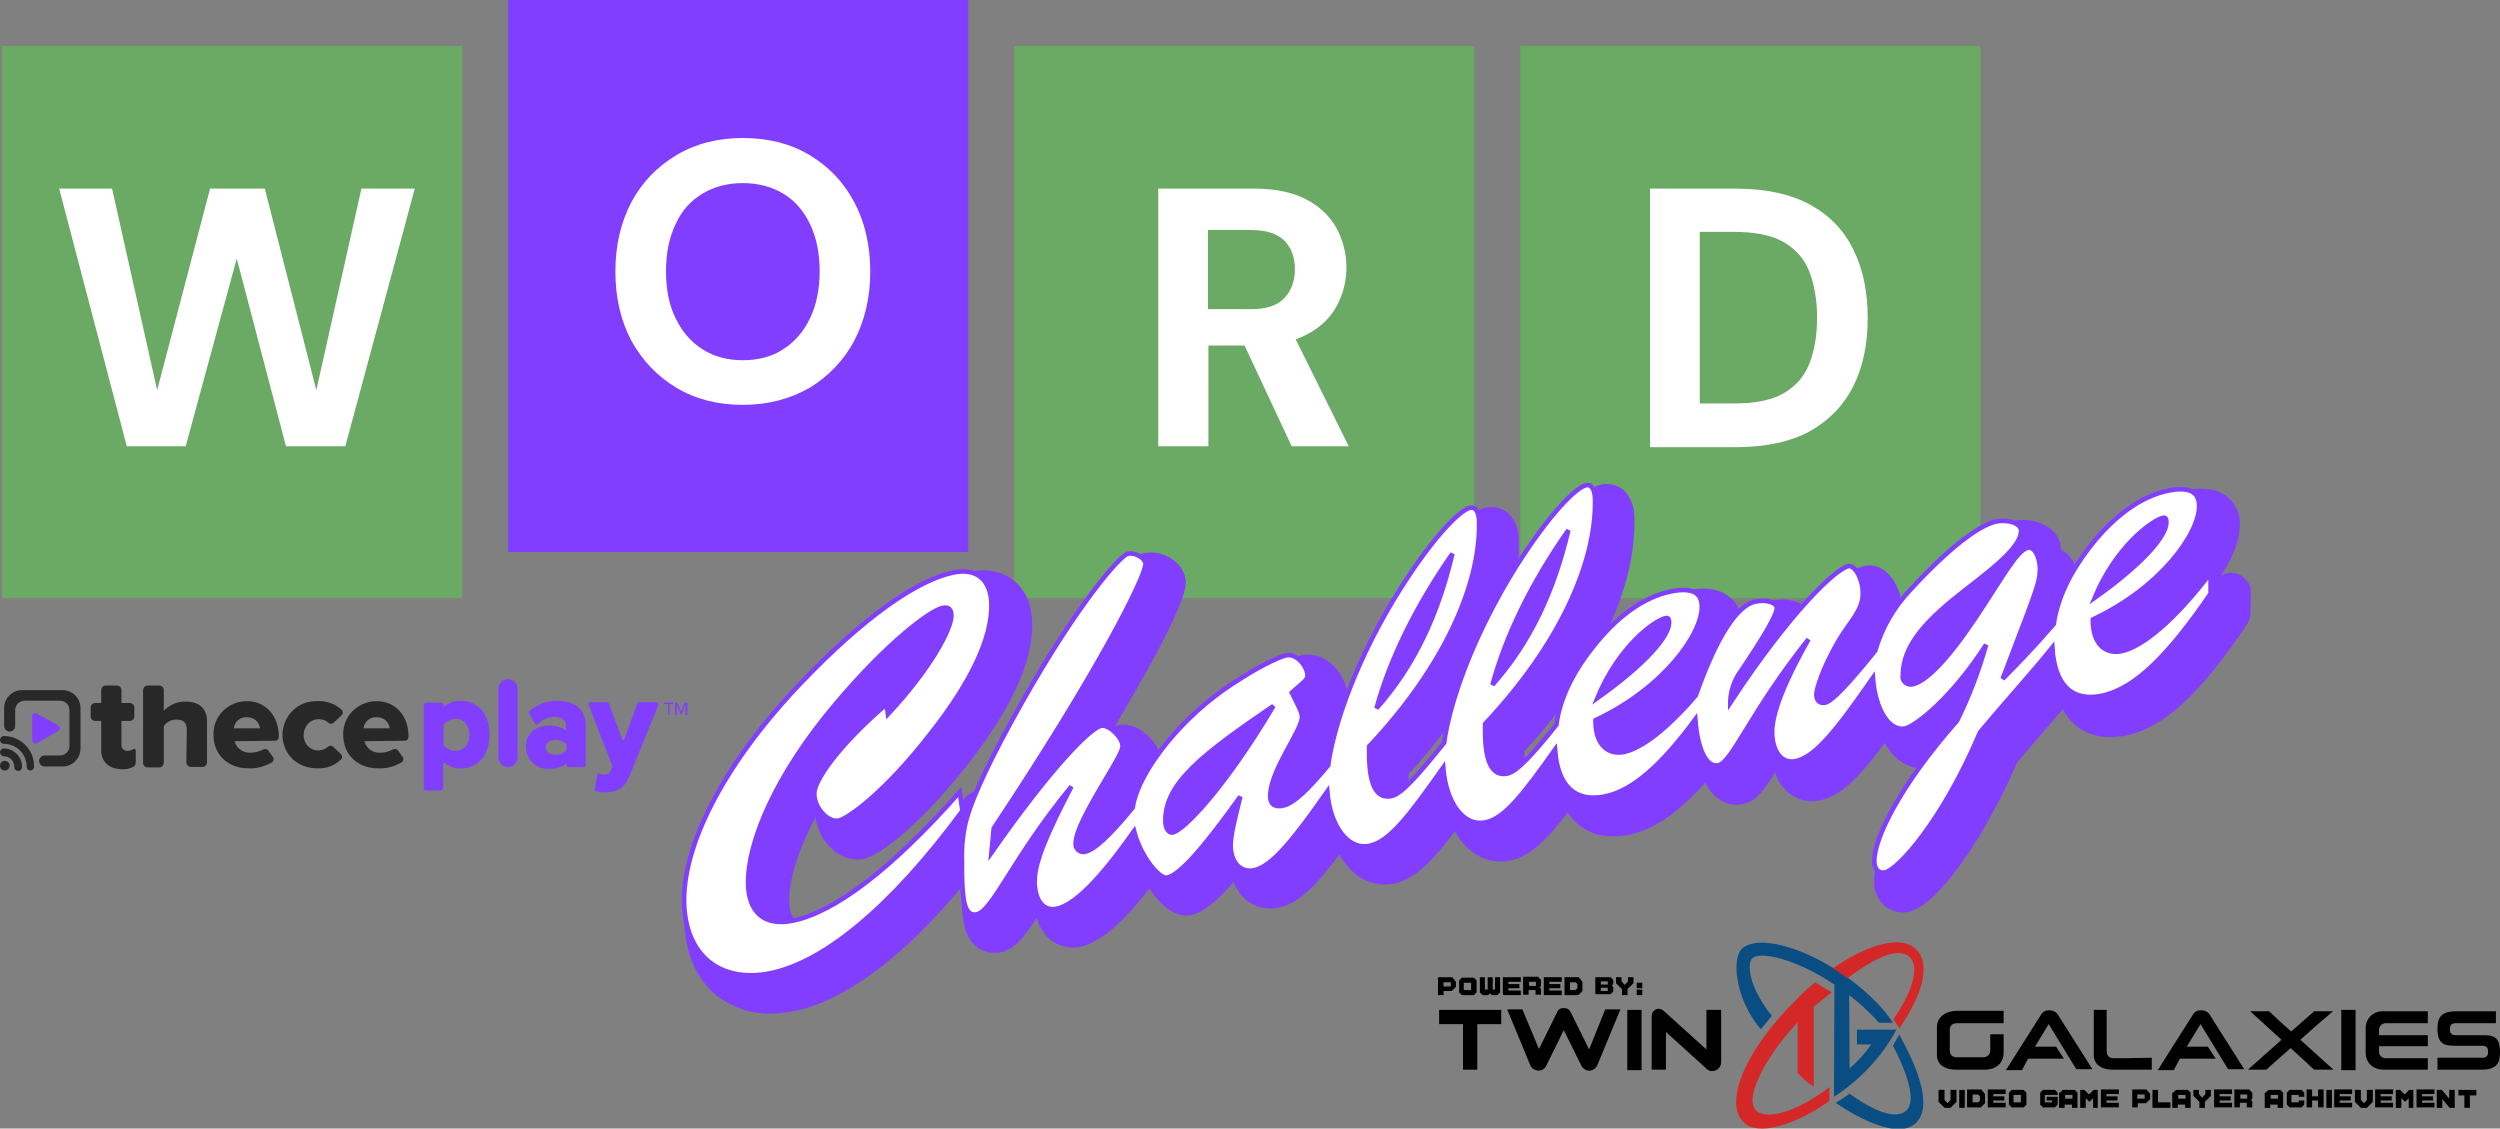
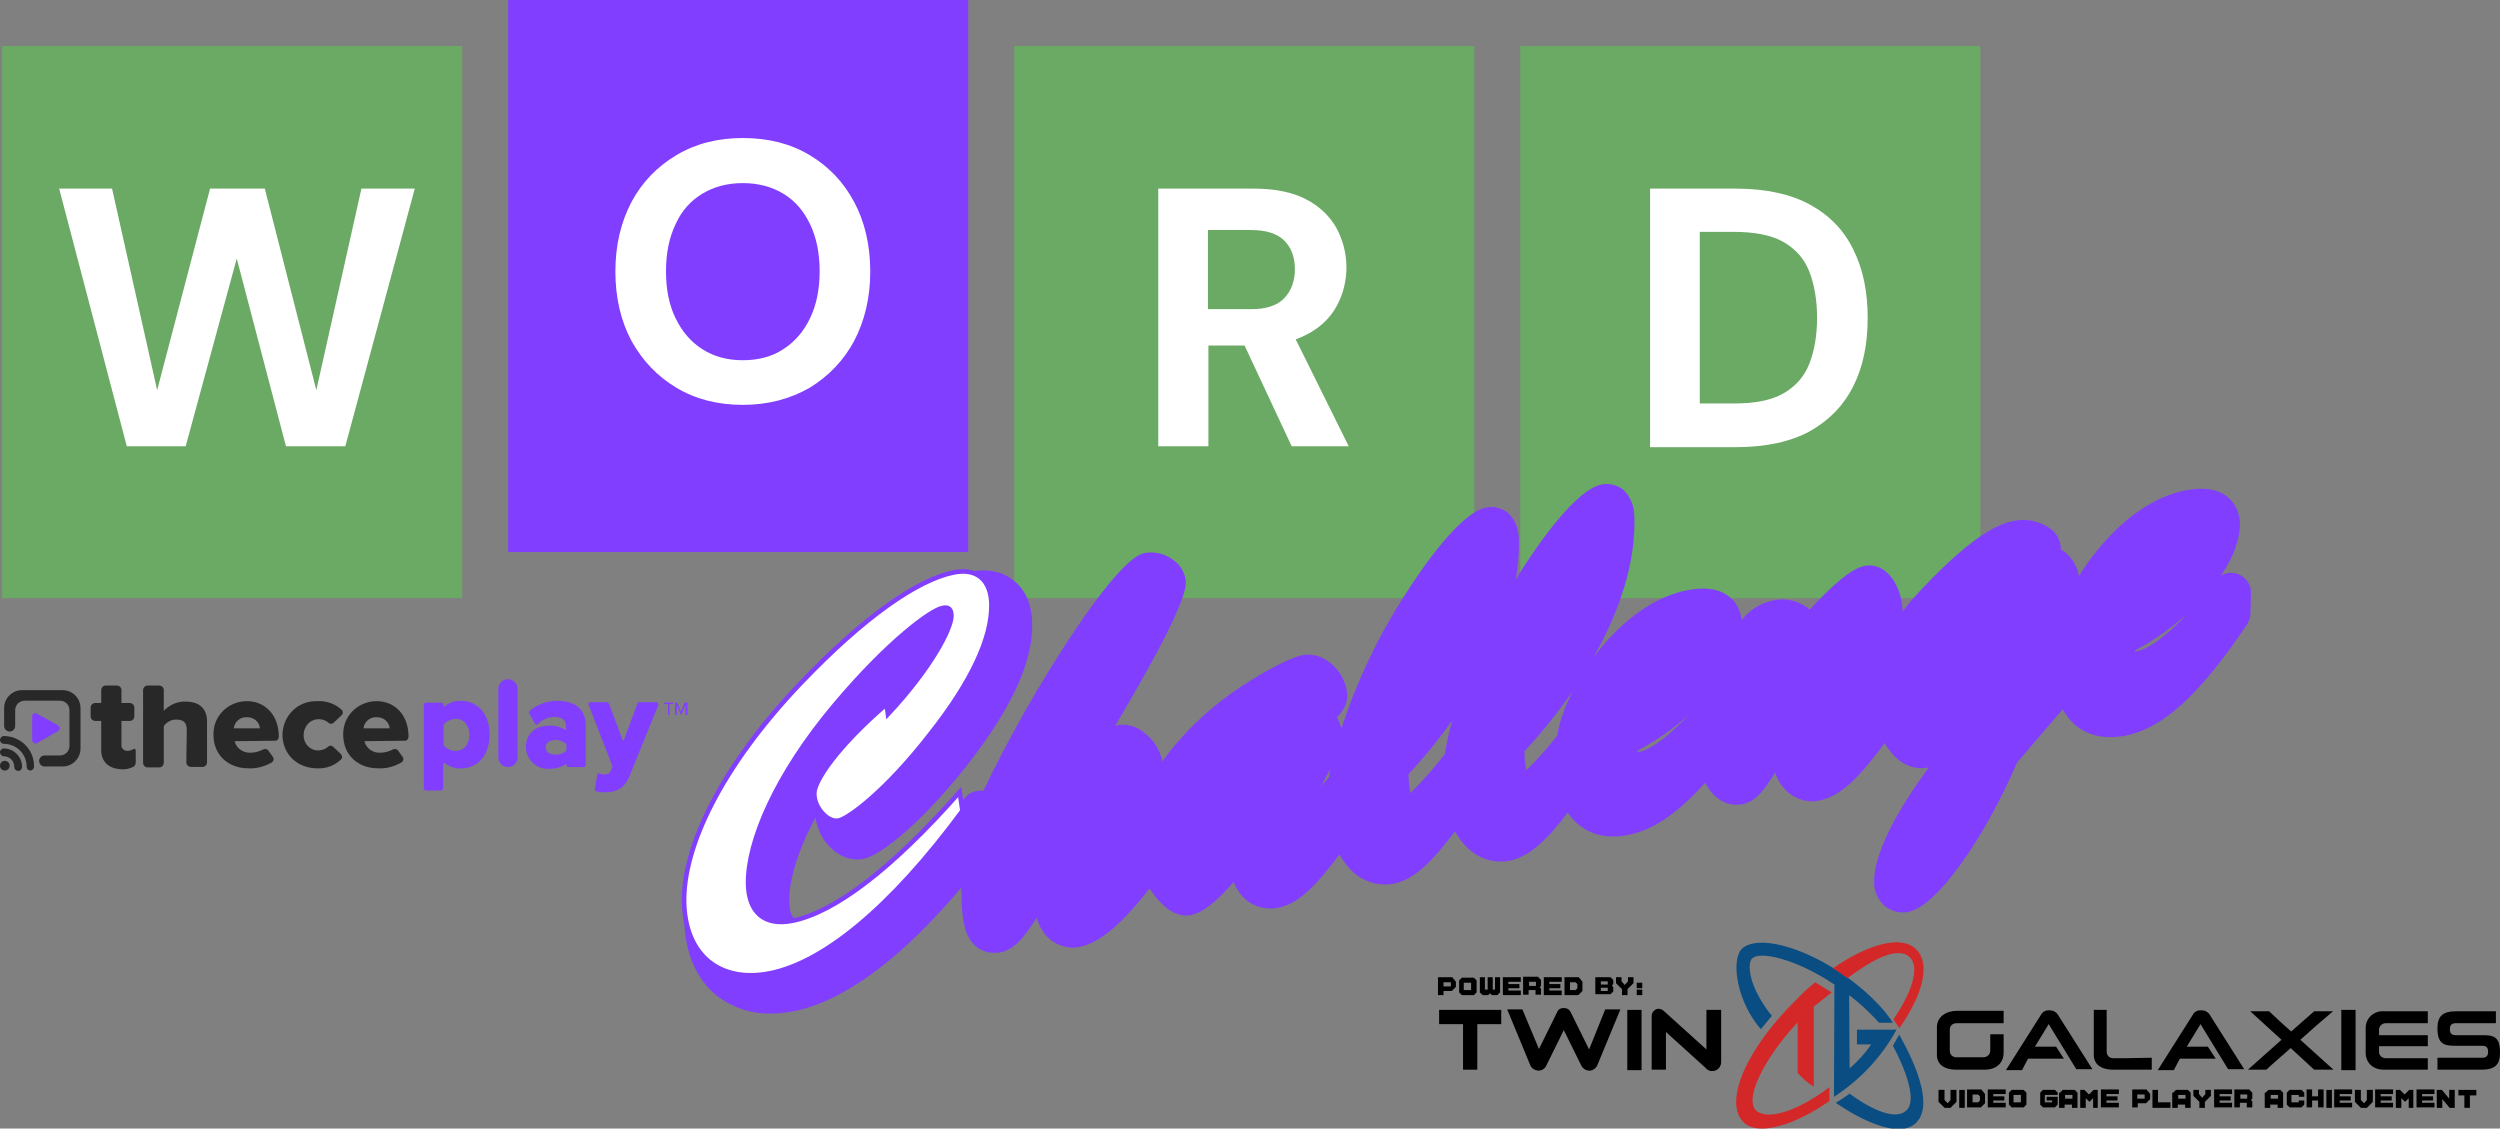
<svg xmlns="http://www.w3.org/2000/svg" version="1.1" id="Layer_1" x="0px" y="0px" viewBox="0 0 543.4 245.3" style="enable-background:new 0 0 543.4 245.3;" xml:space="preserve">
  <rect x="0" y="0" width="543.4" height="245.3" fill="#808080" stroke="none" />
  <style type="text/css">
	.st0{fill:#6AAA64;}
	.st1{enable-background:new    ;}
	.st2{fill:#FFFFFF;}
	.st3{fill:#823EFE;}
	.st4{fill:#FFFFFF;stroke:#823EFE;}
	.st5{fill:#282828;}
	.st6{fill:#094D83;}
	.st7{fill:#D42727;}
</style>
  <g id="word-challenge-logo-sponsors" transform="translate(-715.141 -339)">
    <rect id="Rectangle_2" x="715.6" y="349" class="st0" width="100" height="120" />
    <g class="st1">
      <path class="st2" d="M742.7,436l-14.7-56h11.5l9.8,43.8l11.5-43.8h11.9l11.2,43.8l9.8-43.8h11.6l-15.1,56h-12.9l-10.7-40.8    L755.5,436H742.7z" />
    </g>
    <rect id="Rectangle_2-2" x="825.6" y="339" class="st3" width="100" height="120" />
    <g class="st1">
      <path class="st2" d="M876.6,427c-5.4,0-10.2-1.2-14.4-3.7s-7.4-5.9-9.8-10.2c-2.3-4.3-3.5-9.4-3.5-15.1c0-5.7,1.2-10.7,3.5-15.1    c2.3-4.3,5.6-7.7,9.8-10.2c4.2-2.5,9-3.7,14.4-3.7c5.5,0,10.3,1.2,14.5,3.7c4.2,2.5,7.4,5.9,9.7,10.2c2.3,4.3,3.5,9.4,3.5,15.1    c0,5.7-1.2,10.7-3.5,15.1c-2.3,4.3-5.6,7.7-9.7,10.2C886.9,425.7,882.1,427,876.6,427z M876.6,417.3c3.4,0,6.4-0.8,8.8-2.4    c2.5-1.6,4.4-3.8,5.8-6.7c1.4-2.9,2.1-6.3,2.1-10.2c0-4-0.7-7.4-2.1-10.3c-1.4-2.9-3.3-5.1-5.8-6.6c-2.5-1.5-5.4-2.3-8.8-2.3    c-3.4,0-6.3,0.8-8.8,2.3c-2.5,1.5-4.5,3.7-5.8,6.6c-1.4,2.9-2.1,6.3-2.1,10.3c0,3.9,0.7,7.4,2.1,10.2c1.4,2.9,3.3,5.1,5.8,6.7    C870.3,416.5,873.2,417.3,876.6,417.3z" />
    </g>
    <rect id="Rectangle_2-3" x="935.6" y="349" class="st0" width="100" height="120" />
    <g class="st1">
      <path class="st2" d="M966.9,436v-56h20.9c4.5,0,8.3,0.8,11.2,2.3c2.9,1.5,5.1,3.6,6.6,6.2c1.4,2.6,2.2,5.5,2.2,8.6    c0,3-0.7,5.8-2.1,8.4c-1.4,2.6-3.6,4.7-6.5,6.2c-3,1.6-6.8,2.4-11.4,2.4h-10V436H966.9z M977.7,406.2h9.4c3.3,0,5.7-0.8,7.2-2.4    c1.5-1.6,2.3-3.7,2.3-6.3c0-2.6-0.8-4.7-2.3-6.2c-1.5-1.5-3.9-2.3-7.2-2.3h-9.4V406.2z M995.9,436l-11.5-24.6h11.7l12.2,24.6    H995.9z" />
    </g>
    <rect id="Rectangle_2-4" x="1045.6" y="349" class="st0" width="100" height="120" />
    <g class="st1">
      <path class="st2" d="M1073.8,436v-56h18.7c6.5,0,11.9,1.2,16.1,3.5c4.2,2.3,7.4,5.6,9.4,9.8c2.1,4.2,3.1,9.1,3.1,14.8    c0,5.7-1,10.6-3.1,14.8c-2.1,4.2-5.2,7.4-9.4,9.8c-4.2,2.3-9.6,3.5-16.2,3.5H1073.8z M1084.6,426.7h7.4c4.6,0,8.2-0.7,10.8-2.2    c2.6-1.5,4.5-3.6,5.6-6.4c1.1-2.8,1.7-6.1,1.7-10c0-3.9-0.6-7.3-1.7-10.1c-1.1-2.8-3-4.9-5.6-6.4c-2.6-1.5-6.3-2.2-10.8-2.2h-7.4    V426.7z" />
    </g>
    <path id="Path_23" class="st3" d="M1204.4,467.8c0-2.4-2-4.3-4.4-4.3c-0.7,0-1.5,0.2-2.1,0.6c2.7-4,4.1-7.9,4.1-11   c0.1-2.3-0.9-4.6-2.7-6.1c-2.1-1.7-5.1-2.2-9.2-1.4c-6.9,1.4-13.8,6.2-19.8,13.9c-1.2,1.5-2.3,3.1-3.3,4.7c-0.3-2-1.4-3.8-2.9-5.1   c-0.3-0.2-0.6-0.5-1-0.6v-0.1c0-1.8-0.9-3.5-2.3-4.5c-2.4-1.7-5.4-2.3-8.3-1.6c-5,1-12.1,6.5-21.1,16.3c-1,1.1-1.9,2.2-2.7,3.3   c-0.1-3.6-1.5-6.9-3.7-8.7c-1.3-1.1-3-1.5-4.6-1.2c-2.9,0.6-7.1,4.3-11.9,9.5c-0.2-0.2-0.4-0.4-0.6-0.5c-2.3-1.6-5.1-2.1-7.7-1.4   c-2.6,0.6-4.9,2.1-6.5,4.2c-0.2-2-1.1-3.9-2.7-5.1c-2.1-1.7-5.1-2.2-9.2-1.4c-6.9,1.4-13.8,6.2-19.8,13.9c-0.3,0.3-0.5,0.6-0.7,1   c6.1-10.6,9.3-21.1,9.1-30.4c0-2.9-0.9-5-2.5-6.4c-1.3-1-3-1.4-4.6-1.1c-5.6,1.1-13.7,12.7-18,19.5c-0.2,0.4-0.5,0.8-0.7,1.2   c0.5-2.7,0.7-5.4,0.7-8.2c0-2.9-0.9-5-2.5-6.4c-1.3-1-3-1.4-4.6-1.1c-5.6,1.1-13.7,12.7-18,19.5c-5.7,8.9-10.2,18.5-13.5,28.5   c-0.2-0.7-0.5-1.5-0.8-2.1l-0.2-0.3c1.4-1.2,2.3-3,2.3-4.8c-0.2-2.7-1.5-5.3-3.7-7c-1.7-1.4-3.9-2.1-6.1-1.7   c-1.8,0.4-6,2.2-11.2,5.5c-5.9,3.6-11.3,8.1-15.8,13.3c-1.3,1.4-2.4,2.9-3.4,4.3c-0.5-2.4-1.8-4.6-3.8-6.1   c-1.6-1.5-3.8-2.1-5.9-1.8c-0.2,0-0.4,0.1-0.6,0.2c9.5-15.9,15.5-27.7,15.4-31.2c-0.1-1.9-1-3.6-2.5-4.7c-1.8-1.5-4.2-2.1-6.5-1.7   c-5.9,1.2-19.7,23.3-26.2,34.8c-3.8,6.8-6.7,12.4-8.8,16.9c-1.5-0.2-3,0.3-3.9,1.4c-18.4,20.9-29.2,25.7-33.9,26.6   c-1.5,0.3-2.7,0.2-3.3-0.3c-0.7-0.5-1.1-1.9-1.1-3.7c-0.1-4,1.5-10.4,5.7-18.2c0.4,2.8,1.8,5.4,4,7.2c1.8,1.5,4.1,2.2,6.4,1.8   c3.9-0.8,12.8-8,22.5-20.3c9.7-12.4,14.4-22.5,14.2-31c-0.1-5-2.2-7.8-4-9.2c-1.7-1.4-4.8-2.9-9.6-1.9   c-9.2,1.8-21.5,10.6-35.6,25.4c-17,17.8-26.6,36.1-26.4,50.4c0.1,7,2.6,12.7,7,16.3c3.4,2.6,7.5,4,11.8,3.9c1.7,0,3.4-0.2,5-0.5   c10.9-2.2,23.4-11.4,36.4-26.9l0,0.8c0.1,5.4,0.4,9.8,3.3,12.1c1.1,0.9,2.4,1.3,3.8,1.3c0.5,0,0.9,0,1.4-0.1c3-0.6,5-3.1,7.9-7.5   c0.5,1.9,1.5,3.5,3,4.8c1.8,1.4,4.2,2,6.4,1.5c4.2-0.9,9-4.8,15.1-12.7c2.4,3.7,5.6,6.5,9,5.8c2.2-0.5,4.9-2.1,9.3-7.2   c0.6,1.6,1.5,2.9,2.8,4c1.9,1.5,4.4,2.1,6.9,1.6c4.2-0.8,7.9-4.4,13.3-11.6c0.9,1.7,2.2,3.3,3.7,4.5c2.3,1.7,5.2,2.4,8,1.9   c4.6-0.9,8.4-4.8,13.4-11.4c0.9,1.7,2.2,3.3,3.8,4.5c2.3,1.8,5.2,2.4,8,1.9c4.4-0.9,8.2-4.5,12.7-10.5c0.7,1.1,1.6,2.1,2.7,2.9   c1.9,1.5,5.3,3,10.4,2c5.5-1.1,10.8-4.7,16.8-11.4c0.6,1.3,1.5,2.5,2.7,3.4c1.5,1.2,3.5,1.7,5.4,1.3c2.8-0.6,4.5-2.7,7.1-6.9   c0.5,1.8,1.6,3.3,3,4.5c1.9,1.5,4.3,2.1,6.6,1.6c4.7-0.9,8.9-5.3,14.2-12.5c0.8,1.5,1.9,2.8,3.2,3.8c1.8,1.4,4.1,2,6.4,1.5   c-7.5,10.1-11.9,19.1-11.9,24.7c-0.1,2.1,0.8,4.1,2.4,5.5c1.4,1.1,3.3,1.6,5.1,1.2c6-1.2,16.2-15.4,23.6-32.5   c2.5-2.9,4.9-5.7,7.2-8.4c0.9-1.1,1.8-2.1,2.7-3.1c0.8,1.4,1.8,2.7,3.1,3.7c1.9,1.5,5.3,3,10.5,2c8.2-1.6,16.1-8.8,26.4-24.1   c0.5-0.7,0.8-1.6,0.8-2.5L1204.4,467.8z M1179.3,480.6c-0.1-0.1-0.1-0.1-0.1-0.2c4.1-2.2,7.9-4.9,11.4-8c-5,5.3-8.7,7.7-10.8,8.1   C1179.6,480.6,1179.5,480.6,1179.3,480.6L1179.3,480.6z M1021.3,507.6l0-0.3c3.4-3.7,6.6-7.6,9.5-11.7c-0.7,2.4-1.2,4.9-1.6,7.3   c-2.3,3-4.8,5.8-7.5,8.5C1021.5,510.2,1021.3,508.9,1021.3,507.6L1021.3,507.6z M1046.5,502.6l0-0.3c3.8-4.1,7.3-8.5,10.5-13.1   c-1.6,3.1-2.8,6.3-3.4,9.7c-2.1,2.7-4.3,5.2-6.7,7.5C1046.6,505.1,1046.5,503.9,1046.5,502.6L1046.5,502.6z M1071.1,502.4   c-0.1-0.1-0.1-0.1-0.1-0.2c4.1-2.2,7.9-4.8,11.3-7.9c-6.5,6.9-10,8-10.7,8.1C1071.4,502.4,1071.3,502.4,1071.1,502.4L1071.1,502.4z    M1004.3,506.1c-0.1,0.6-0.2,1.2-0.3,1.8c-0.6,0.8-1.2,1.4-1.7,2c0.5-0.9,0.9-1.7,1.3-2.5C1003.9,507,1004.1,506.6,1004.3,506.1   L1004.3,506.1z M910.5,492.4c2.6-2.8,5-5.1,7.1-6.9c-1.6,2.3-3.3,4.5-5.1,6.6C911.9,492.1,911.2,492.2,910.5,492.4L910.5,492.4z" />
    <g id="Group_6" transform="translate(863.839 444.348)">
      <path id="Path_24" class="st4" d="M59.9,66.8C45,83.7,32.6,93,23.5,94.8c-6.2,1.2-9.5-2-9.6-8.1c-0.1-9.1,6-23.6,18.9-38.9    c11.8-14,21-20.6,23.4-21c1.3-0.3,1.9,0.3,1.9,1.7c0,2.7-4.2,11.1-13.8,21.4L44,47.7C33.2,57,28.2,64.5,28.3,67.2    c0,3.1,3,6.3,5.3,5.8c2.1-0.4,10.2-6.3,19.9-18.8c9-11.4,13.4-20.9,13.3-28.2c-0.1-5.2-3.1-8-8.3-6.9c-7.7,1.6-19.2,9.4-33.3,24.2    C8,61.4-0.2,78.7,0,90.7c0.2,11.5,7.7,17.7,18.7,15.5c11.5-2.3,26.1-14,41.8-35.3L59.9,66.8z" />
-       <path id="Path_25" class="st4" d="M331.8,19.2c-8.1,10.6-15,16.1-19.4,17c-3.5,0.7-6.1-1.6-6.2-6.4c0-0.2,0-0.3,0-0.5    c14.9-7,23.2-18.8,23.1-24.7c0-3.1-2.2-4.2-6.7-3.3c-5.8,1.2-11.7,5.3-17.2,12.4c-4.3,5.6-6.9,11.1-7.7,16.6    c-4.4,5.1-8.2,9-11.1,11.9L292,28c1.5-4.1,2.7-7.1,2.7-9.5c0-2.9-1.3-5.1-2.6-4.8c-2.4,0.5-5.4,6.3-11.5,15.4S269.9,42.8,267,43.4    c-1,0.2-1.9-0.4-2.1-1.3c0-0.2-0.1-0.3,0-0.5c-0.1-6.8,5.4-12.4,13.8-18.9c7.6-5.8,11.9-9.6,11.9-12.7c0-1.5-2.5-2.5-5.4-2    c-3.7,0.8-10.3,5.7-18.8,15c-3.5,3.7-6.1,8.2-7.5,13.1c-5.8,7.2-9.4,11-10.9,11.3c-1.2,0.2-1.9-0.5-1.9-1.8    c0-1.1,1.4-5.8,4.8-11.6c2.6-4.4,5.3-6.6,5.3-10.4c0-3.1-1.7-6.1-3.1-5.9c-2.7,0.5-12.7,9.9-25.7,29.7c0-0.1,0-0.2,0-0.3    c0.1-2.4,0.9-4.7,2.3-6.6c5.2-7.7,7.9-12.4,7.8-13.7c0-1.1-2.1-1.9-4.6-1.4c-4,0.8-8.5,7.6-13,20.4c-6.4,7.5-11.9,11.5-15.6,12.3    c-3.5,0.7-6.1-1.6-6.2-6.4c0-0.2,0-0.3,0-0.5c14.9-7,23.2-18.8,23.1-24.7c0-3.1-2.2-4.2-6.7-3.3c-5.8,1.2-11.7,5.3-17.2,12.4    c-4.4,5.6-7,11.2-7.7,16.6c-5.2,6.5-8.6,10.2-10.7,10.6c-3.1,0.6-4.7-2.2-4.8-8.7c0-0.9,0-1.7,0-2.1c16.2-17.2,24.1-35,23.9-48.6    c0-2.4-0.8-3.5-1.9-3.3c-2.3,0.5-8.1,6.4-15.2,17.6c-9.4,15-14.5,29.5-15.7,38.4c-5.7,7.1-9.3,11.2-11.5,11.6    c-3.1,0.6-4.7-2.2-4.8-8.7c0-0.9,0-1.7,0-2.1c16.2-17.2,24.1-35,23.9-48.6c0-2.4-0.8-3.5-1.9-3.3c-2.3,0.5-8.1,6.4-15.2,17.6    c-9.4,14.9-14.5,29.5-15.7,38.4c-4.4,5.3-7.5,8.3-9.9,8.8c-1.7,0.3-2.7-0.3-2.7-2c-0.1-5.7,7-14.4,6.9-17.4    c-0.1-0.7-0.3-1.3-0.6-1.9l-1.6-3.3l1.7-1.5c1.2-1,1.7-1.5,1.7-2.2c0-1.9-2.3-4.9-4.6-4.4c-0.7,0.1-4.4,1.5-9.7,4.9    c-5.6,3.4-10.6,7.6-14.9,12.5c-5.2,6-8.2,11.6-8.8,15.7c-4.9,6-8.3,9.2-10.4,9.6c-0.9,0.2-1.8-0.4-2-1.4c0-0.1,0-0.3,0-0.4    c0-2.6,2.6-7.4,7.2-15.1c1.9-3.2,3-5.1,3-6.1c0-1.9-3-4.7-4.6-4.4c-2.5,0.5-11.2,9.4-23.9,27.6l0.5-5.3c23.1-34.7,33-54.8,33-57.5    c0-1-1.9-2.5-3.8-2.2c-1.7,0.3-11.1,11.1-23.2,32.6c-6.6,11.7-10.4,19.9-11.8,24.7c-0.9,3.1-1.2,6.3-1.1,9.5c0,0.8,0,1.7,0,2.5    c0.1,6.3,0.6,9.6,3.2,9.1c3.5-0.7,7.9-12.4,20.6-27.8c-5.1,9.8-8.1,16.5-8,20.8c0.1,4.2,2,6.3,4.7,5.8c4-0.8,9.6-6.5,16.9-16.9    c1.4,5.5,5.5,10.5,7.2,10.1c2.7-0.5,7.9-6.4,15.9-17.6c-1.2,4.9-2.1,8.3-2.1,10.8c0.1,3.8,2.4,5.8,5.1,5.2    c3.9-0.8,8.7-6.8,15.9-17.1c0.6,7.4,4.4,12.8,9.2,11.8c4.4-0.9,8.8-6.8,16-17c0.6,7.5,4.3,12.9,9.2,11.9    c4.2-0.8,8.4-6.4,15.1-15.8c0.6,8,4.4,11.4,10.7,10.2c6.2-1.2,12.5-6.9,19.8-16.8c0.5,6.8,2.5,10.5,5,10c3-0.6,7-11.6,19.6-27.4    c-5.3,9.4-8,16.2-7.9,20.4s2.2,6.7,5.1,6.1c4.4-0.9,9.3-7.3,16.8-18.1c0.5,6.8,3.5,11.7,7,11c2.2-0.5,10-6.4,17.6-18.2    c-1.6,5.7-3.7,11.2-6.3,16.5c-12.7,14.4-18,25.7-18,30.5c0,1.9,1,2.7,2.3,2.5c2.7-0.5,12.4-10.9,20.7-30.5    c5.7-6.8,11.1-12.7,15.7-18.4c0.5,8.2,4.3,11.8,10.7,10.5c7.3-1.5,14.6-8.9,23.7-22.2L331.8,19.2z M321.5,7.2    c0.5-0.1,0.7,0.2,0.7,1c0,3-5.2,9-15.6,16.4C311.2,13.5,319.1,7.7,321.5,7.2z M213.4,29c0.5-0.1,0.7,0.2,0.7,1    c0,3-5.2,9-15.6,16.4C203.1,35.2,210.9,29.5,213.4,29z M192.2,9.9c-3.2,13.5-8.4,24.5-16.5,33.6C178.7,32.6,184.2,21.3,192.2,9.9    L192.2,9.9z M167,15c-3.2,13.5-8.4,24.5-16.5,33.6C153.5,37.7,159.1,26.4,167,15L167,15z M106.2,75.6c-0.8,0.2-1.6-0.8-1.6-2.5    c-0.1-8.2,8.1-14.5,23.5-25C117.4,66.1,108.5,75.2,106.2,75.6L106.2,75.6z" />
    </g>
    <g id="Group_2" transform="translate(715.141 488.004)">
      <g id="Group_1" transform="translate(0 10.978)">
        <path id="Path_1" class="st5" d="M0.8,2.7C0.4,2.7,0,3.1,0,3.5C0,4,0.4,4.4,0.8,4.4c1.3,0,2.3,1,2.3,2.3c0,0.5,0.3,0.8,0.8,0.9     c0.5,0,0.8-0.3,0.9-0.8c0,0,0,0,0-0.1C4.8,4.5,3,2.7,0.8,2.7L0.8,2.7L0.8,2.7z" />
        <path id="Path_2" class="st5" d="M0.3,5.7c-0.4,0.4-0.4,1.1,0,1.5c0.4,0.4,1.1,0.4,1.5,0l0,0c0.4-0.4,0.4-1.1,0-1.5     C1.4,5.3,0.7,5.3,0.3,5.7z" />
        <path id="Path_3" class="st5" d="M0.8,0C0.4,0,0,0.4,0,0.9c0,0.4,0.4,0.8,0.8,0.8c2.8,0,5,2.2,5,5c0,0.5,0.4,0.8,0.8,0.8     s0.8-0.4,0.8-0.8l0,0C7.5,3,4.5,0,0.8,0z" />
      </g>
      <path id="Path_4" class="st3" d="M12.5,8.6L8,6.1C7.7,5.9,7.3,6,7.1,6.3C7,6.4,7,6.6,7,6.7v5.2c0,0.4,0.3,0.7,0.7,0.7    c0.1,0,0.3,0,0.4-0.1l4.5-2.6c0.3-0.2,0.5-0.6,0.3-1C12.7,8.8,12.6,8.7,12.5,8.6z" />
      <path id="Path_5" class="st5" d="M22,14V7.7h-1.3c-0.5,0-1-0.4-1-1c0,0,0,0,0,0V4.8c0-0.5,0.4-1,1-1H22V1c0-0.5,0.4-1,1-1    c0,0,0,0,0,0h2.4c0.5,0,1,0.4,1,1l0,0v2.8h1.8c0.5,0,1,0.4,1,1l0,0v1.9c0,0.5-0.4,1-1,1h0h-1.8v5.1c-0.1,0.7,0.4,1.3,1.1,1.4    c0,0,0.1,0,0.1,0c0.5,0,1-0.1,1.4-0.4c0.2-0.1,0.4,0,0.5,0.2c0,0.1,0,0.1,0,0.2v2.6c0,0.3-0.2,0.6-0.4,0.8    c-0.9,0.5-1.9,0.7-2.9,0.6C23.6,18,22,16.6,22,14z" />
      <path id="Path_6" class="st5" d="M40.6,9.6c0-1.7-0.9-2.2-2.3-2.2c-1.1,0-2,0.5-2.7,1.4v8c0,0.5-0.4,1-1,1h0h-2.5    c-0.5,0-1-0.4-1-1l0,0V1c0-0.5,0.4-1,1-1h0h2.5c0.5,0,1,0.4,1,1l0,0v4.5c1.2-1.3,3-2.1,4.8-2c3.2,0,4.6,1.8,4.6,4.3v8.9    c0,0.5-0.4,1-1,1h0h-2.5c-0.5,0-1-0.4-1-1L40.6,9.6z" />
      <path id="Path_7" class="st5" d="M53.7,3.4c3.8,0,6.9,2.9,6.9,7.7c0,0.5-0.3,0.9-0.8,0.9c0,0,0,0,0,0l-8.8,0.1    c0.4,1.6,1.9,2.6,3.5,2.5c1,0,1.9-0.3,2.7-0.7c0.4-0.2,0.9-0.1,1.1,0.2l1,1.4c0.3,0.4,0.2,0.9-0.2,1.2c0,0,0,0,0,0    c-1.6,0.9-3.3,1.4-5.1,1.3c-4.3,0-7.6-2.8-7.6-7.3c-0.1-4,3.1-7.2,7.1-7.3C53.5,3.4,53.6,3.4,53.7,3.4z M50.8,9.3h5.7    c-0.1-1.4-1.4-2.5-2.9-2.4C52.3,6.8,51,7.8,50.8,9.3L50.8,9.3z" />
      <path id="Path_8" class="st5" d="M69.1,3.4c1.9-0.1,3.8,0.6,5.2,1.9c0.3,0.3,0.3,0.9-0.1,1.2c0,0,0,0,0,0l-1.7,1.6    c-0.3,0.3-0.8,0.3-1.1,0c-1.4-1.2-3.5-1-4.6,0.4C66.3,9.1,66,9.9,66,10.7c-0.1,1.7,1.2,3.3,2.9,3.4c0.1,0,0.2,0,0.3,0    c0.8,0,1.6-0.3,2.1-0.8c0.3-0.3,0.8-0.3,1.1,0l1.7,1.6c0.3,0.3,0.4,0.9,0,1.2c0,0,0,0,0,0c-1.4,1.3-3.2,2-5.1,1.9    c-4.2,0-7.4-2.8-7.6-7c-0.1-4.1,3-7.5,7.1-7.6C68.8,3.4,68.9,3.4,69.1,3.4z" />
      <path id="Path_9" class="st5" d="M13.6,1H4.8C2.7,1,0.9,2.7,0.9,4.9v3.9c0,0.6,0.5,1.2,1.2,1.2l0,0c0.6,0,1.2-0.5,1.2-1.2V5.4    c0-1.2,0.9-2.1,2.1-2.1H13c1.2,0,2.1,0.9,2.1,2.1v7.7c0,1.2-0.9,2.1-2.1,2.1H9.7c-0.6,0-1.2,0.5-1.2,1.2l0,0    c0,0.6,0.5,1.2,1.2,1.2h3.9c2.2,0,3.9-1.8,3.9-3.9V4.9C17.5,2.7,15.7,1,13.6,1z" />
      <path id="Path_10" class="st5" d="M81.9,3.4c3.8,0,6.9,2.9,6.9,7.7c0,0.5-0.3,0.9-0.8,0.9c0,0,0,0,0,0l-8.8,0.1    c0.4,1.6,1.9,2.6,3.5,2.5c1,0,1.9-0.3,2.7-0.7c0.4-0.2,0.9-0.1,1.1,0.2l1,1.4c0.3,0.4,0.2,0.9-0.2,1.2c0,0,0,0,0,0    c-1.6,0.9-3.3,1.4-5.1,1.3c-4.3,0-7.6-2.8-7.6-7.3c-0.1-4,3.1-7.2,7.1-7.3C81.7,3.4,81.8,3.4,81.9,3.4z M79,9.3h5.7    c-0.1-1.4-1.4-2.5-2.9-2.4C80.5,6.8,79.2,7.8,79,9.3L79,9.3z" />
    </g>
    <g id="Group_3" transform="translate(807.252 486.63)">
      <path id="Path_11" class="st3" d="M8,4.7c-1.3,0-2.5,0.4-3.5,1.2C4.5,6,4.4,6,4.3,5.9c0,0,0-0.1,0-0.1V5.6c0-0.3-0.2-0.5-0.5-0.5    H0.6C0.2,5.1,0,5.3,0,5.6v18.1c0,0.3,0.2,0.5,0.5,0.5h3.2c0.3,0,0.5-0.2,0.5-0.5v-5.3c0-0.1,0.1-0.2,0.2-0.2c0,0,0.1,0,0.1,0    c1,0.8,2.2,1.2,3.5,1.2c3.8,0,6.3-2.9,6.3-7.4C14.3,7.6,11.8,4.7,8,4.7z M9.9,12.1c0,2.1-1.2,3.5-3,3.5c-1,0-1.9-0.5-2.6-1.2    c0,0,0-0.1,0-0.1V10c0,0,0-0.1,0-0.1C5,9.1,5.9,8.7,6.9,8.6C8.7,8.6,9.9,10,9.9,12.1L9.9,12.1z" />
      <path id="Rectangle_1" class="st3" d="M18.3,0L18.3,0c1.2,0,2.1,1,2.1,2.1V17c0,1.2-1,2.1-2.1,2.1h0c-1.2,0-2.1-1-2.1-2.1V2.1    C16.2,1,17.1,0,18.3,0z" />
      <path id="Path_12" class="st3" d="M29.1,4.7c-2.2,0-4.4,0.7-6.1,2.2c-0.1,0.1-0.2,0.3-0.1,0.5l1.3,2.3c0.1,0.2,0.3,0.3,0.5,0.1    c0,0,0.1,0,0.1-0.1c1-0.9,2.3-1.5,3.6-1.5c1.5,0,2.5,0.7,2.5,1.8v0.6C31,11,31,11,30.9,11c0,0-0.1,0-0.1,0c-1.1-0.6-2.3-1-3.6-0.9    c-2.5,0-5,1.4-5,4.6c0,2.7,2.2,4.8,4.8,4.8c0.1,0,0.1,0,0.2,0c1.3,0,2.5-0.3,3.6-1c0.1-0.1,0.2,0,0.2,0c0,0,0,0.1,0,0.1l0,0    c0,0.3,0.2,0.5,0.5,0.5h3.2c0.3,0,0.5-0.2,0.5-0.5v-8.4C35.3,6.7,33,4.7,29.1,4.7z M31,14.1v1.3c0,0,0,0.1,0,0.1    c-0.6,0.6-1.5,0.9-2.4,0.9c-1.1,0-2.1-0.5-2.1-1.6c0-1.1,1.1-1.6,2.1-1.6c0.9,0,1.7,0.3,2.4,0.9C31,14.1,31,14.1,31,14.1L31,14.1z    " />
      <path id="Path_13" class="st3" d="M50.9,5.2c-0.1-0.1-0.2-0.2-0.3-0.2h-3.7c-0.2,0-0.4,0.1-0.5,0.4l-2.9,7.8    c0,0.1-0.1,0.1-0.2,0.1c0,0-0.1-0.1-0.1-0.1l-2.9-7.8c-0.1-0.2-0.3-0.4-0.5-0.4h-3.6c-0.2,0-0.4,0.2-0.4,0.4c0,0,0,0.1,0,0.1    L41,18.9c0,0,0,0.1,0,0.1L40.6,20c-0.2,0.5-0.7,0.7-1.5,0.7c-0.3,0-0.6-0.1-0.9-0.2c-0.2-0.1-0.4,0-0.5,0.2c0,0,0,0.1,0,0.1    l-0.5,3c-0.1,0.3,0.1,0.6,0.4,0.6c0.6,0.1,1.1,0.2,1.7,0.2l0,0c2,0,4.2-0.5,5.4-3.5l6.3-15.5C51,5.5,50.9,5.4,50.9,5.2z" />
    </g>
    <g id="Group_4" transform="translate(859.553 491.715)">
      <path id="Path_14" class="st3" d="M1.1,2.7H0.8V0.3H0V0h1.9v0.3H1.1V2.7z M4.6,0.5L3.7,2.7H3.6L2.7,0.5v2.2H2.3V0h0.5l0.8,2l0.8-2    H5v2.7H4.6L4.6,0.5z" />
    </g>
    <g id="Group_68" transform="translate(1092.571 543.906)">
      <path id="Path_83" class="st6" d="M34.8,18.9h-8.6v3.2h3.1c-1.3,1.9-2.9,3.7-4.7,5.2l-0.1-15.9c2.4,1.8,4.5,3.8,6.5,6h3    c0,0-3.4-5.9-12.8-11.8C11.8-0.2,3.7-1.3,1.1,1.4C-1.2,4,0.1,12.8,5.3,18.8c0,0,1.5-1.8,2.4-2.9c0,0-3.6-4.2-4.6-8.7    C2.4,3.7,3.6,3.3,3.6,3.3c1.6-1.4,9.2,0.1,17.7,5.8l-0.1,24.4C26.9,29.8,31.6,24.8,34.8,18.9z" />
      <path id="Path_84" class="st6" d="M35.4,20c0,0,0,0.1-0.1,0.1C35,20.7,34,22.4,34,22.4s6.1,10.9,3,14c-3.4,3.4-12.4-3.6-12.4-3.6    c-1.3,1-3,2-3,2s12.5,9,17.4,4.4C44,34.4,35.9,21.1,35.4,20z" />
    </g>
    <g id="Group_69" transform="translate(1092.486 543.809)">
      <path id="Path_85" class="st7" d="M21.3,5.8c1.1,0.7,2,1.3,2.9,2c5-3.7,10.9-7.2,13.6-4.5c2.2,2.2,0.4,7.6-3.6,13.5    c0.2,0.2,0.8,1.1,1.3,1.9c5.1-7.4,6.9-14,3.6-17.2C36-1.6,28.8,0.3,21,5.7C21.1,5.7,21.2,5.8,21.3,5.8z" />
      <path id="Path_86" class="st7" d="M4.5,36.7c-2.9-2.3,1.4-11.3,8.9-19.3v11c1,1.2,2.2,2.2,3.5,3V14l0.2-0.2c0,0,0.2-0.1,3.7-2.9    c-0.7-0.4-2.3-1.4-3.6-2.2c-1.5,1.2-2.9,2.5-4.3,4C2.4,23-2.8,34.6,1.6,39.1c3.1,3.1,11,0.8,18.7-4.6v-3    C12.7,37.2,6.8,38.5,4.5,36.7z" />
    </g>
    <g id="Group_70" transform="translate(1027.948 558.108)">
      <path id="Path_87" d="M0,3.5h5.2v9.9h3.1V3.5h5.2V0.4H0V3.5z" />
      <rect id="Rectangle_56" x="40.9" y="0.4" width="3.1" height="13.1" />
      <rect id="Rectangle_57" x="196.1" y="0.4" width="3.1" height="13.1" />
      <path id="Path_88" d="M194.3,0.7h-4.1l-5,4.4c-1.6-1.4-3.2-2.9-4.8-4.4h-4.1l6.8,6.2l-7.3,6.5h4c1.6-1.5,3.4-3,5.3-4.7l5.1,4.7    h4.2c-2.3-2.1-4.7-4.2-7.2-6.5C189.4,4.9,191.8,2.8,194.3,0.7z" />
      <path id="Path_89" d="M32.6,9l-4-8.1C28.3,0.3,27.8,0,27.2,0c0,0-0.1,0-0.1,0S27.1,0,27,0c-0.6,0-1.1,0.3-1.3,0.8l-4,8.1l-3.6-8.6    h-3.3l5,12.1c0.3,0.7,0.9,1.1,1.7,1.2h0.1c0.7,0,1.4-0.4,1.7-1.1l3.8-7.7l3.8,7.7c0.3,0.6,1,1.1,1.7,1.1h0.1    c0.7,0,1.4-0.5,1.7-1.2l5-12.1h-3.3L32.6,9z" />
      <path id="Path_90" d="M58.1,0.4l0,8.6l-9.3-8.4C48.1,0,47.2,0,46.6,0.7c-0.3,0.3-0.4,0.7-0.4,1v11.7h3.1V5.2l8.5,7.7    c0.4,0.5,0.9,0.8,1.5,0.8c0.8,0,1.5-0.4,1.8-1.1c0.1-0.2,0.2-0.5,0.2-0.7l0-11.5L58.1,0.4z" />
      <path id="Path_91" d="M108.2,4.2v6c0,2.1,1.7,3.2,4.2,3.2h6.1c2.8,0,4.2-1.6,4.2-3.7v-4h-2.9v3.5c0,0.9-0.7,1.5-1.5,1.5h-5.9    c-0.8,0-1.4-0.6-1.4-1.4V4.7c0-0.8,0.6-1.4,1.4-1.4h10.3V0.6h-10.1C110.2,0.6,108.2,1.9,108.2,4.2z" />
      <path id="Path_92" d="M149.3,10.9h-2.8c-0.8,0-1.4-0.6-1.4-1.4V0.4h-2.8v9.8c0,2.1,1.7,3.2,4.2,3.2h8.4v-2.6L149.3,10.9    L149.3,10.9z" />
      <path id="Path_93" d="M132.8,0.5c0,0-0.1,0-0.1,0h-0.1h-0.1c0,0-0.1,0-0.1,0c-0.7,0-1.3,0.4-1.6,1l-7.6,12h3.5L128,11h7.8    l-1.7-2.6h-4.6l3-4.9l6,9.8h3.5l-7.6-12C134.1,0.9,133.5,0.5,132.8,0.5z" />
      <path id="Path_94" d="M165.8,0.5c0,0-0.1,0-0.1,0h-0.1h-0.1c0,0-0.1,0-0.1,0c-0.7,0-1.3,0.4-1.6,1l-7.6,12h3.5L161,11h7.8    l-1.7-2.6h-4.6l3-4.9l6,9.8h3.5l-7.6-12C167.1,0.9,166.5,0.5,165.8,0.5z" />
      <path id="Path_95" d="M226.6,5.9h-3.9l0,0H221c-0.8,0-1.3-0.3-1.3-1.2l0-0.2c0-1.1,0.8-1.2,1.2-1.2h8.8V0.7h-8.6    c-2.9,0-4.1,1-4.1,3.7c0,3.6,1.6,3.8,4,3.8h3l0,0h2.7c0.8,0,1.3,0.3,1.3,1.2l0,0.2c0,1.1-0.8,1.2-1.2,1.2H217v2.6h9.5    c2.9,0,4.1-1,4.1-3.7C230.6,6,229,5.9,226.6,5.9z" />
      <path id="Path_96" d="M202.5,1.7c-0.7,0.7-1.1,1.6-1.1,2.6h0v5.5h0c0,1,0.4,1.9,1.1,2.6c0.8,0.7,1.8,1,2.8,1h9.6v-2.5H206    c-0.8,0.1-1.6-0.4-1.7-1.2c0-0.1,0-0.3,0-0.4v-1h10.6V5.9h-10.6v-1c-0.1-0.8,0.5-1.5,1.3-1.6c0.1,0,0.3,0,0.4,0h8.9V0.7h-9.6    C204.3,0.6,203.3,1,202.5,1.7z" />
    </g>
    <g class="st1">
      <path d="M1139.1,578.1v-2.2l1.3,0l0,2.6l-1.3,1.3h-1.3l-1.3-1.3v-2.6l1.3,0v2.2l0.7,0.7L1139.1,578.1z" />
      <path d="M1141,579.8v-3.9h1.2v3.9H1141z" />
      <path d="M1146.6,576.8v2l-0.9,0.9h-3v-3.9h3.1L1146.6,576.8z M1143.9,578.6h1.2l0.4-0.4v-0.9l-0.4-0.4h-1.2V578.6z" />
      <path d="M1151.1,576.8h-2.7v0.5h2.4v0.9h-2.4v0.5h2.7v1h-3.9v-3.9h3.9V576.8z" />
      <path d="M1155.6,579.1l-0.6,0.6h-2.6l-0.6-0.6v-2.6l0.6-0.6h2.6l0.6,0.6V579.1z M1154.4,578.6V577h-1.6l0,1.6H1154.4z" />
      <path d="M1162.3,577h-2.7l0,1.6h0.8h0.8v-0.4h-1.2v-0.8h2.4l0,0.8v0.9l-0.6,0.6h-2.6l-0.6-0.6v-2.6l0.6-0.6h2.6l0.6,0.6V577z" />
      <path d="M1162.9,576.5l0.6-0.6h2.6l0.6,0.6v3.3h-1.2v-0.7h-1.6v0.7h-1.2V576.5z M1165.6,577h-1.6v0.8h1.6V577z" />
      <path d="M1170.1,579.8v-2.1l-0.8,0.8l-0.8-0.8v2.1h-1.2v-3.9h0.9l1,1l1-1h0.9v3.9H1170.1z" />
      <path d="M1175.7,576.8h-2.7v0.5h2.4v0.9h-2.4v0.5h2.7v1h-3.9v-3.9h3.9V576.8z" />
      <path d="M1182.5,576.8v1.1l-0.9,0.9h-1.8l0,0.9l-1.2,0v-3.9h3.1L1182.5,576.8z M1181.3,577.8v-0.9h-1.6v0.9H1181.3z" />
      <path d="M1186.9,579.8l-3.9,0v-3.9h1.2v2.7l2.7,0V579.8z" />
      <path d="M1187.5,576.5l0.6-0.6h2.6l0.6,0.6v3.3h-1.2v-0.7h-1.6v0.7h-1.2V576.5z M1190.2,577h-1.6v0.8h1.6V577z" />
      <path d="M1191.9,575.9h1.2v0.9l0.7,0.8l0.7-0.8v-0.9h1.2v1.3l-1.3,1.3l0,1.3h-1.2v-1.3l-1.3-1.3V575.9z" />
      <path d="M1200.3,576.8h-2.7v0.5h2.4v0.9h-2.4v0.5h2.7v1h-3.9v-3.9h3.9V576.8z" />
      <path d="M1204.1,575.9l0.6,0.6v1.3l-0.3,0.3l0.3,0.3v1.3h-1.2v-1h-1.5v1h-1.2v-3.9H1204.1z M1203.6,577.8v-0.9h-1.5v0.9H1203.6z" />
      <path d="M1207.6,576.5l0.6-0.6h2.6l0.6,0.6v3.3h-1.2v-0.7h-1.6v0.7h-1.2V576.5z M1210.3,577h-1.6v0.8h1.6V577z" />
      <path d="M1214.8,578.6v-0.4h1.2v0.9l-0.6,0.6h-2.6l-0.6-0.6v-2.6l0.6-0.6h2.6l0.6,0.6v0.9h-1.2V577h-1.6l0,1.6H1214.8z" />
      <path d="M1217.7,577.3h1.3l0-1.5h1.2v3.9h-1.2l0-1.5h-1.3v1.5h-1.2v-3.9h1.2V577.3z" />
      <path d="M1220.8,579.8v-3.9h1.2v3.9H1220.8z" />
      <path d="M1226.4,576.8h-2.7v0.5h2.4v0.9h-2.4v0.5h2.7v1h-3.9v-3.9h3.9V576.8z" />
      <path d="M1229.6,578.1v-2.2l1.3,0l0,2.6l-1.3,1.3h-1.3l-1.3-1.3v-2.6l1.3,0v2.2l0.7,0.7L1229.6,578.1z" />
      <path d="M1235.3,576.8h-2.7v0.5h2.4v0.9h-2.4v0.5h2.7v1h-3.9v-3.9h3.9V576.8z" />
      <path d="M1238.7,579.8v-2.1l-0.8,0.8l-0.8-0.8v2.1h-1.2v-3.9h0.9l1,1l1-1h0.9v3.9H1238.7z" />
      <path d="M1244.3,576.8h-2.7v0.5h2.4v0.9h-2.4v0.5h2.7v1h-3.9v-3.9h3.9V576.8z" />
      <path d="M1246,579.8h-1.2v-3.9h1.1l1.6,1.9v-1.9h1.2v3.9h-1.1l-1.6-1.9L1246,579.8z" />
      <path d="M1253.3,577.1h-1.3l0,2.7l-1.2,0v-2.7h-1.3v-1.2h3.9V577.1z" />
    </g>
    <g class="st1">
      <path d="M1031.6,552.4v1.1l-0.9,0.9h-1.8l0,0.9l-1.2,0v-3.9h3.1L1031.6,552.4z M1030.5,553.4v-0.9h-1.6v0.9H1030.5z" />
      <path d="M1036.1,554.7l-0.6,0.6h-2.6l-0.6-0.6v-2.6l0.6-0.6h2.6l0.6,0.6V554.7z M1034.9,554.2v-1.6h-1.6l0,1.6H1034.9z" />
      <path d="M1040.1,554.1v-2.7h1.1v3.3l-0.6,0.6h-1.2l-0.4-0.4l-0.4,0.4h-1.2l-0.6-0.6v-3.3h1.1v2.7h0.6v-2.7h1.1v2.7H1040.1z" />
      <path d="M1045.7,552.4h-2.7v0.5h2.4v0.9h-2.4v0.5h2.7v1h-3.9v-3.9h3.9V552.4z" />
      <path d="M1049.5,551.4l0.6,0.6v1.3l-0.3,0.3l0.3,0.3v1.3h-1.2v-1h-1.5v1h-1.2v-3.9H1049.5z M1049,553.3v-0.9h-1.5v0.9H1049z" />
      <path d="M1054.6,552.4h-2.7v0.5h2.4v0.9h-2.4v0.5h2.7v1h-3.9v-3.9h3.9V552.4z" />
      <path d="M1059.1,552.4v2l-0.9,0.9h-3v-3.9h3.1L1059.1,552.4z M1056.4,554.2h1.2l0.4-0.4v-0.9l-0.4-0.4h-1.2V554.2z" />
      <path d="M1061.9,551.4h3.3l0.6,0.6v0.9l-0.3,0.3l0.3,0.4v0.9l-0.6,0.6h-3.3V551.4z M1063.1,552.3v0.7h1.5v-0.7H1063.1z     M1063.1,553.7v0.7h1.5v-0.7H1063.1z" />
      <path d="M1066.4,551.4h1.2v0.9l0.7,0.8l0.7-0.8v-0.9h1.2v1.3l-1.3,1.3l0,1.3h-1.2v-1.3l-1.3-1.3V551.4z" />
      <path d="M1072.1,553.8h-1.2v-1.2h1.2V553.8z M1072.1,555.3h-1.2v-1.2h1.2V555.3z" />
    </g>
  </g>
</svg>